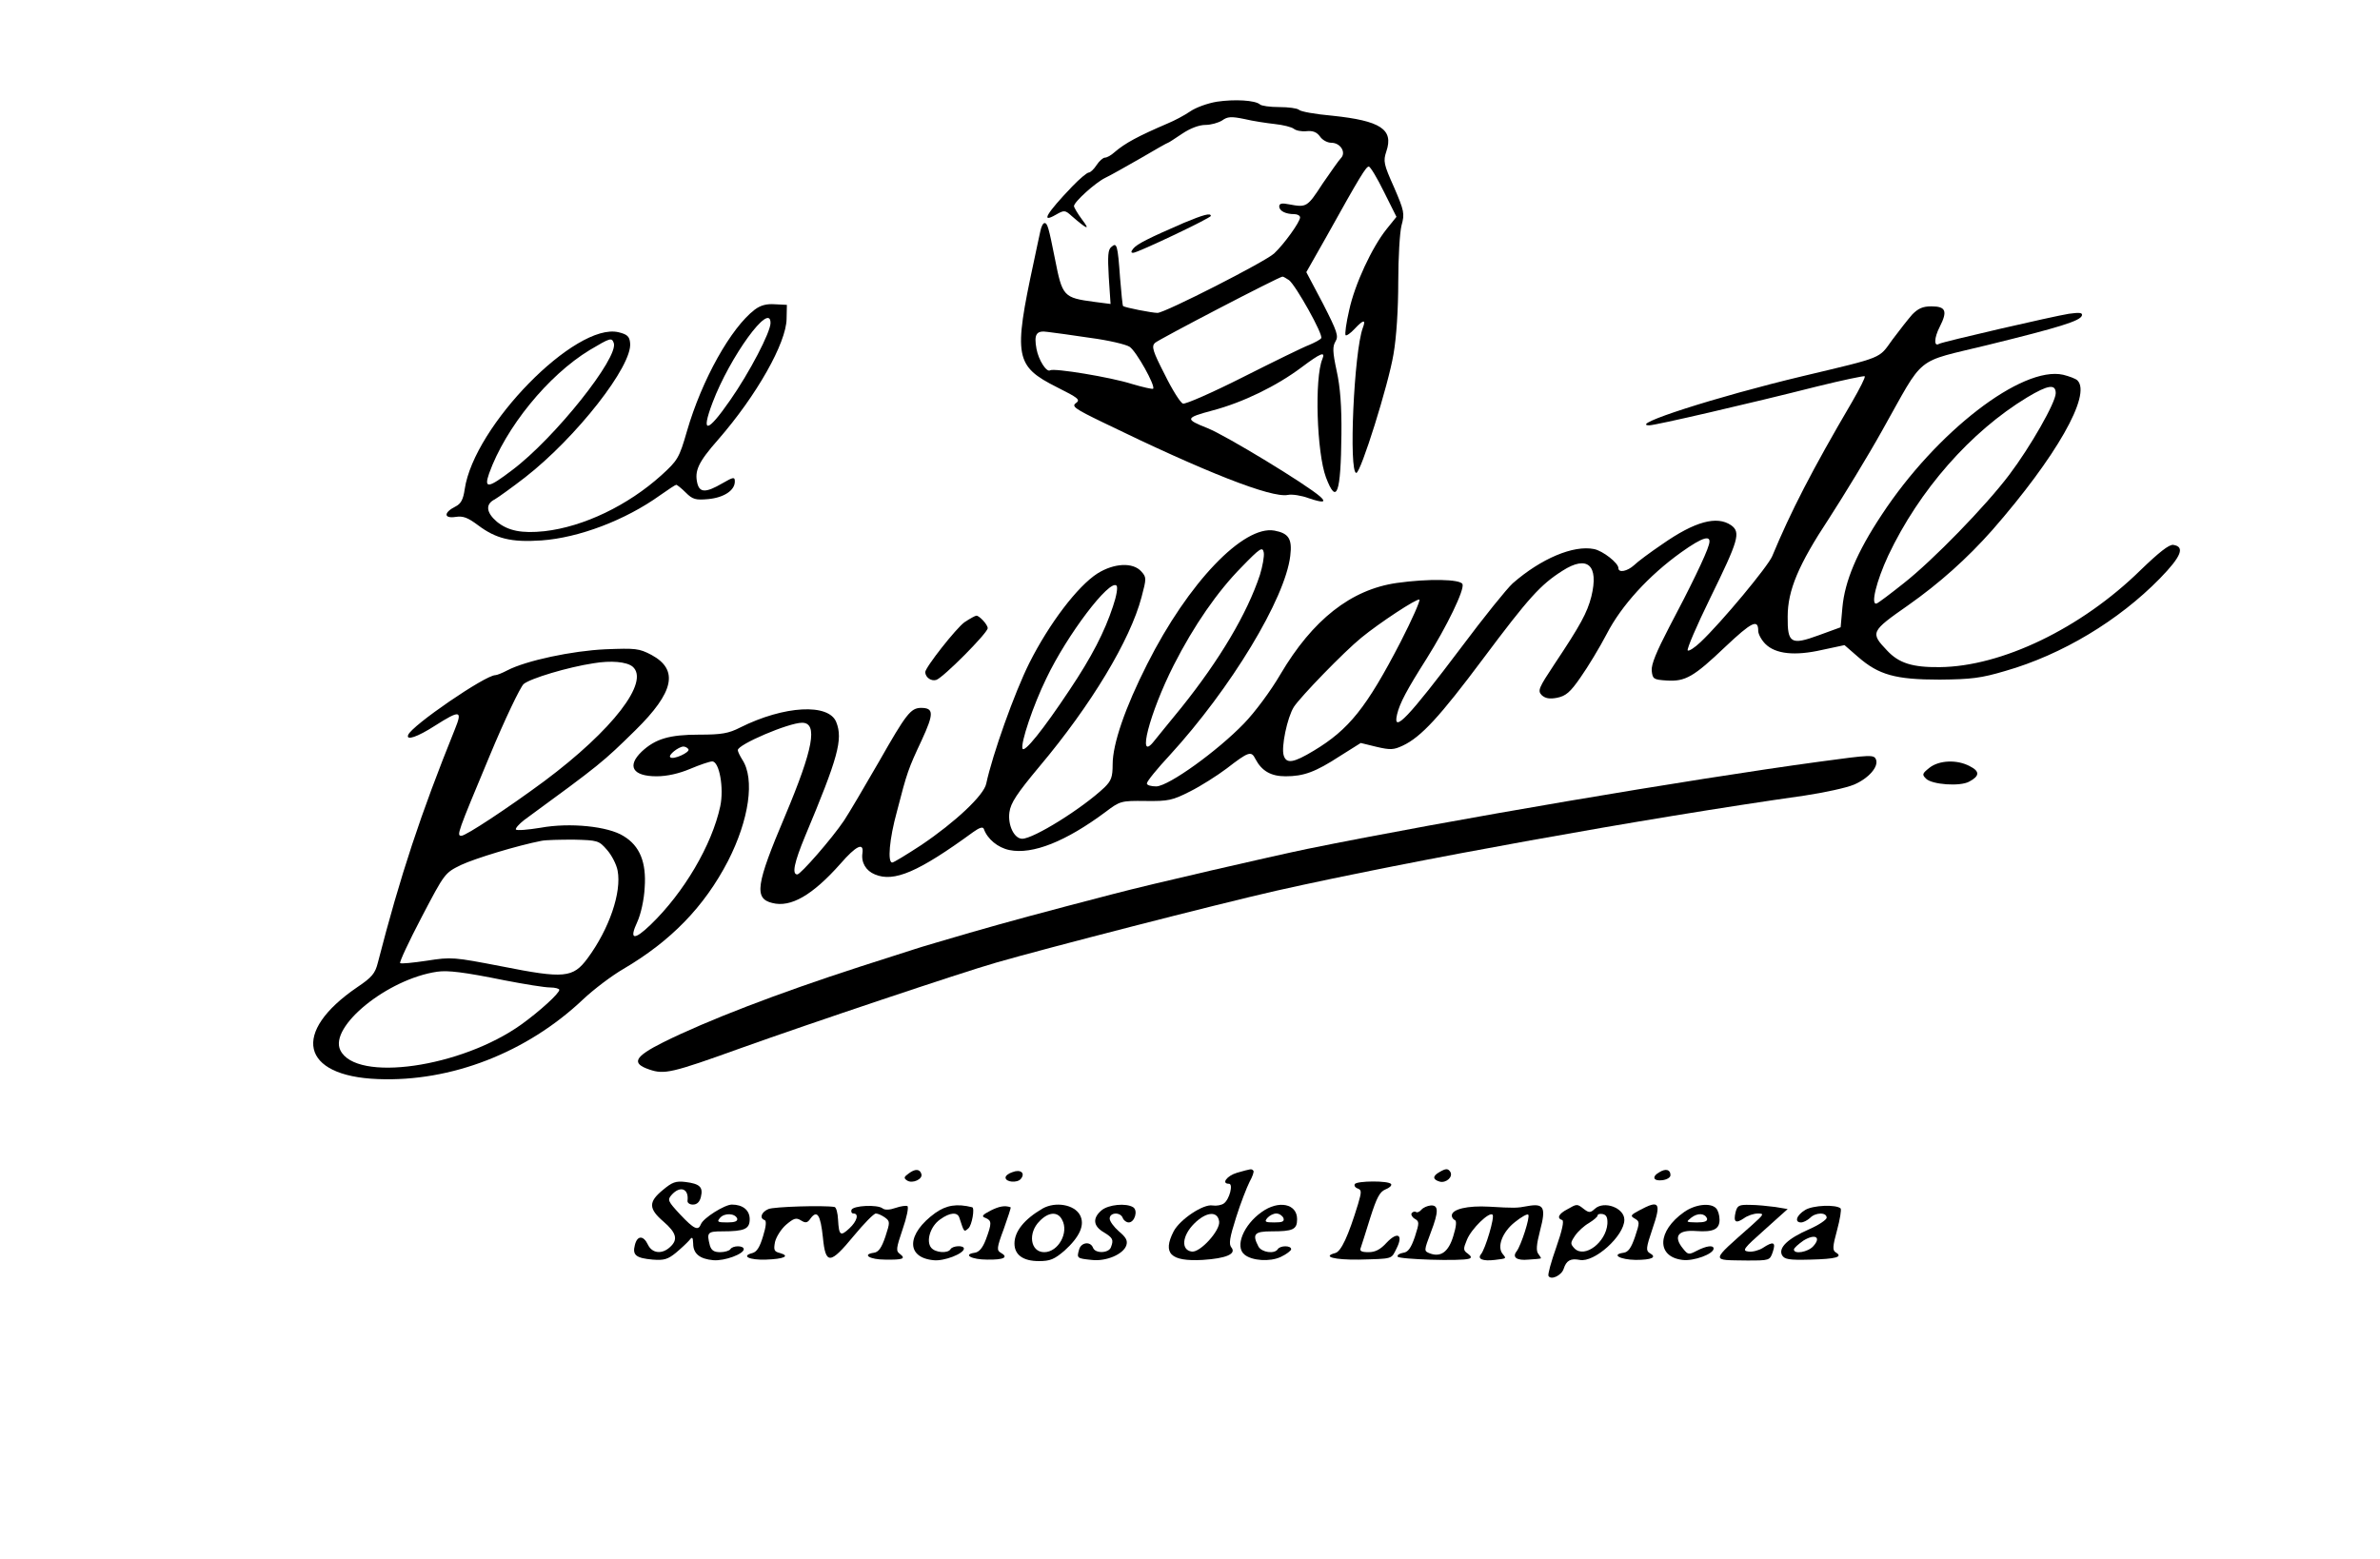
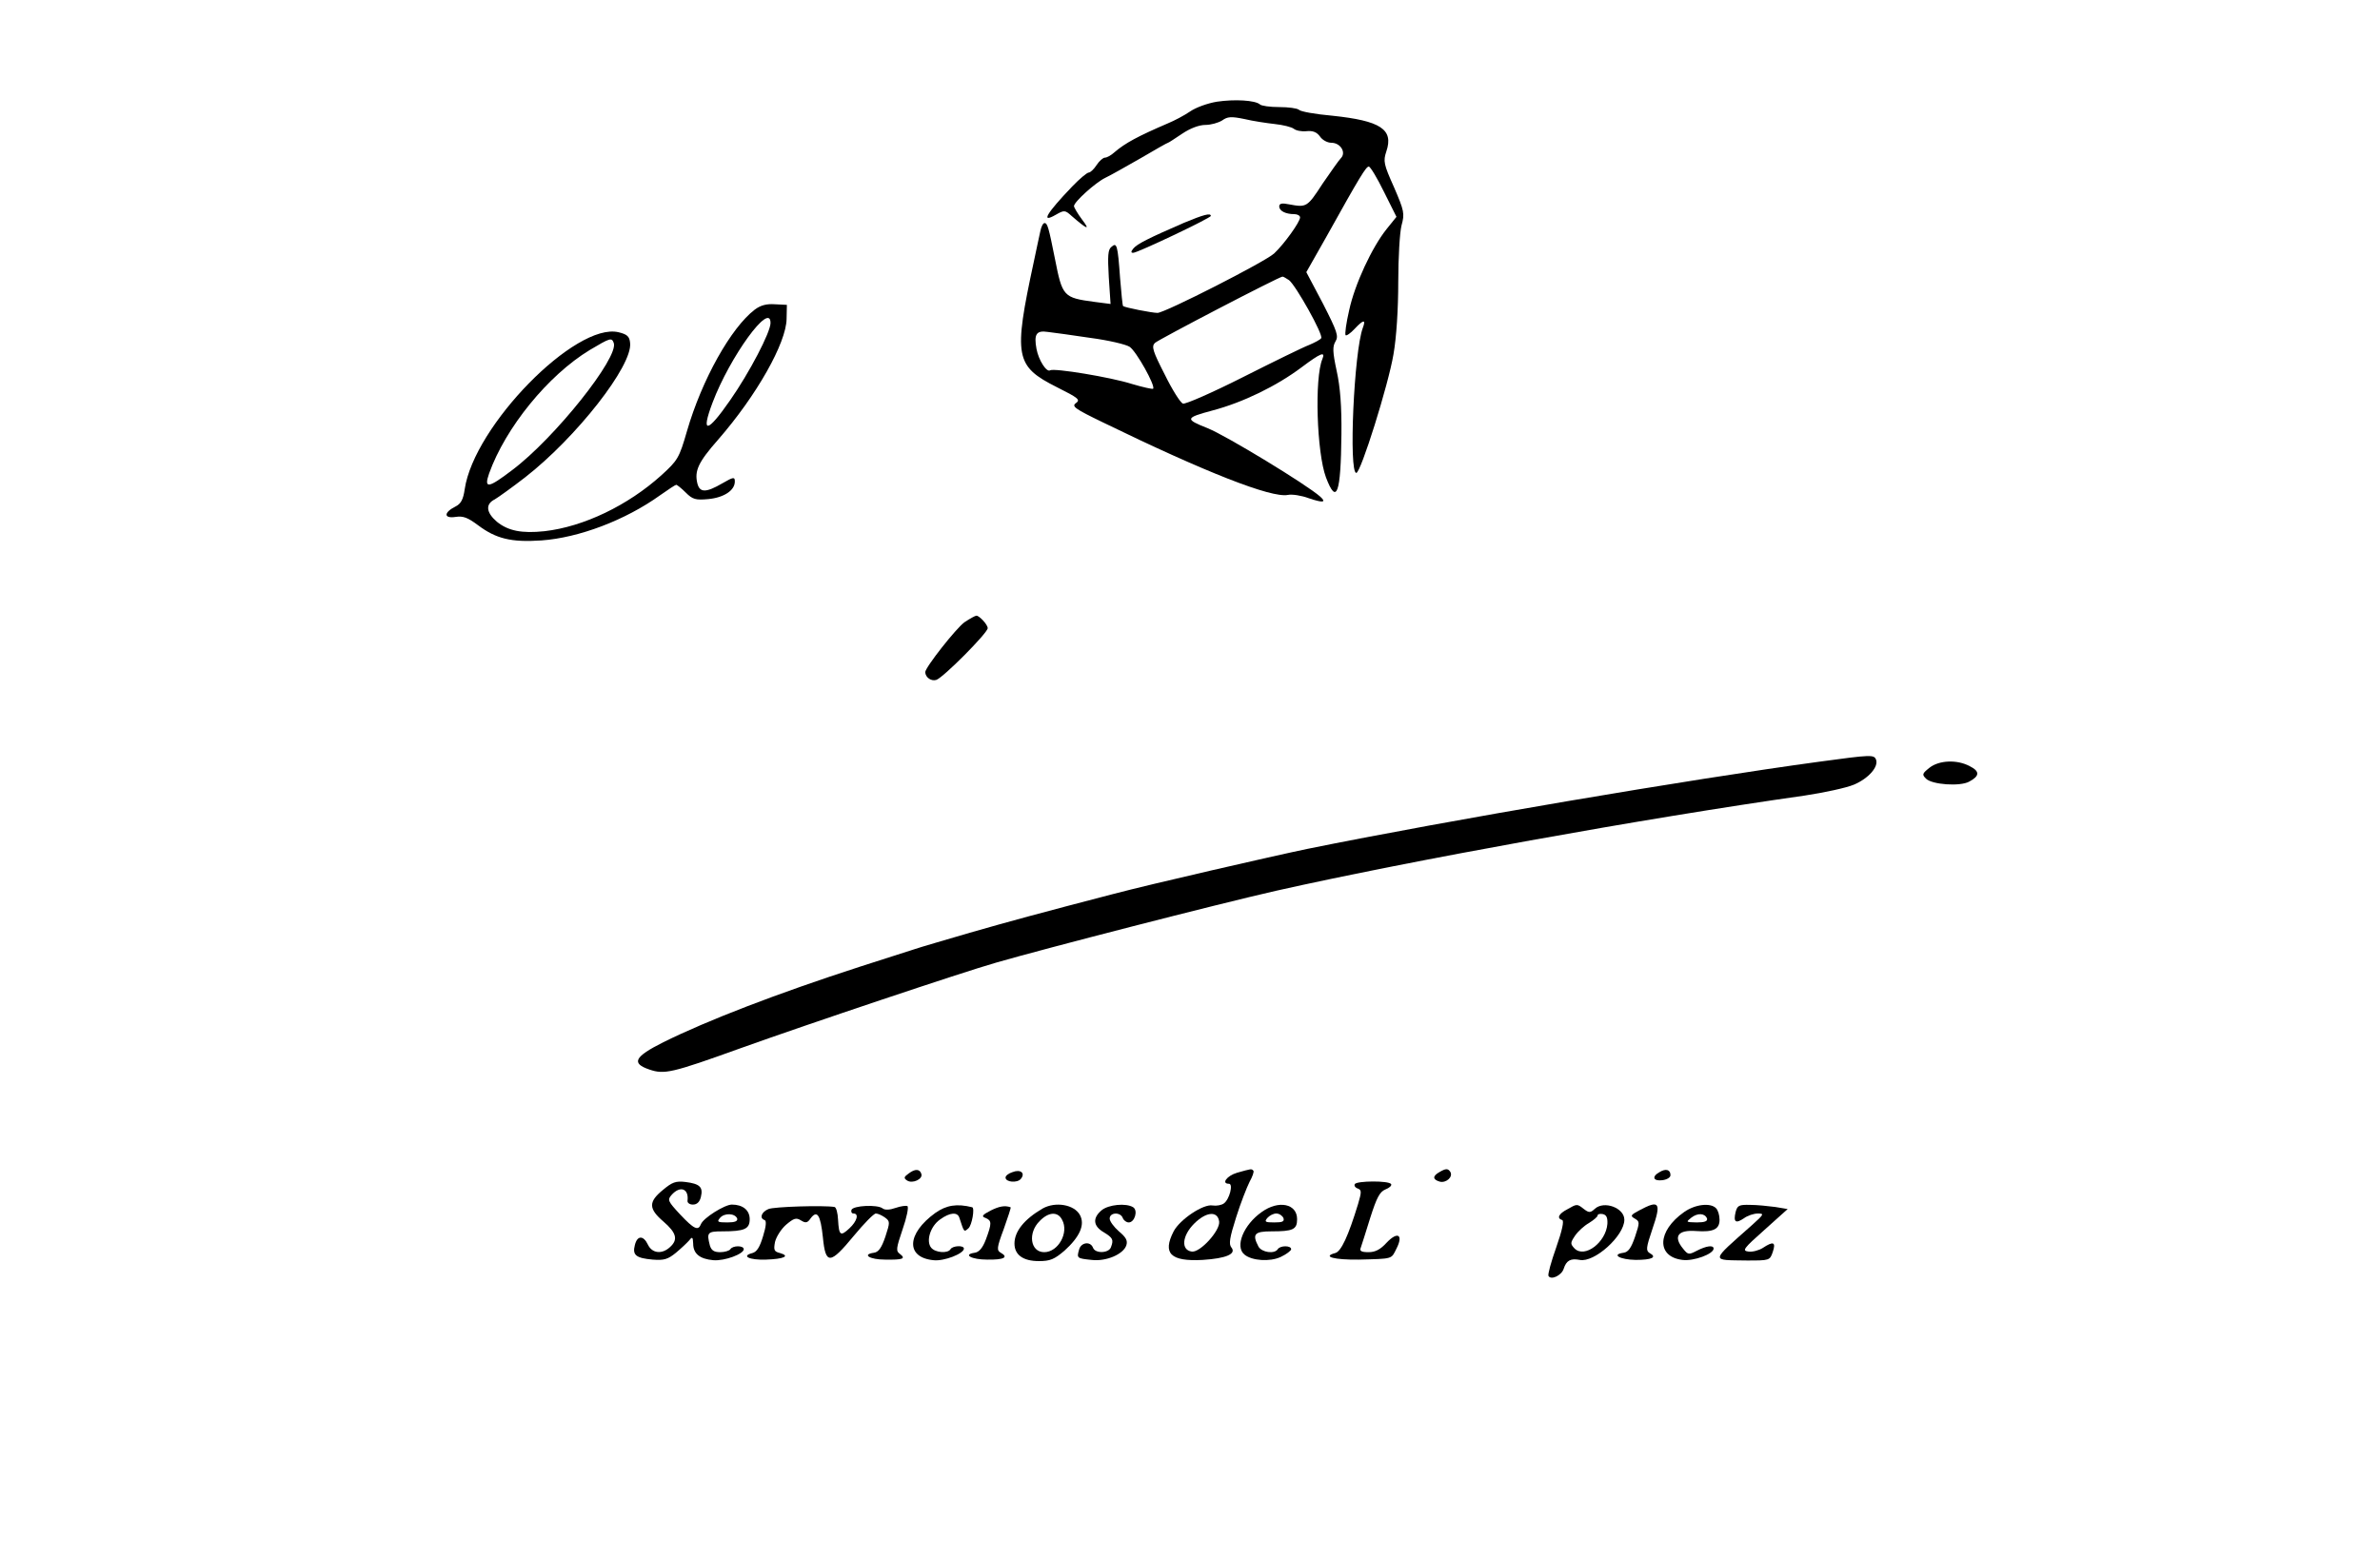
<svg xmlns="http://www.w3.org/2000/svg" version="1.0" width="800pt" height="524pt" viewBox="0 0 800 524" preserveAspectRatio="xMidYMid meet">
  <g transform="translate(0,524) scale(0.1,-0.1)" fill="#000000" stroke="none">
    <path d="M4090 4898 c-30 -5 -70 -19 -90 -33 -19 -13 -53 -31 -75 -40 -100 -43 -143 -66 -179 -97 -11 -10 -25 -18 -32 -18 -6 0 -19 -11 -28 -25 -9 -14 -21 -25 -26 -25 -6 0 -31 -21 -56 -47 -87 -91 -107 -125 -55 -95 28 16 31 16 53 -4 53 -46 64 -50 35 -12 -15 20 -27 41 -27 45 0 14 72 79 105 95 17 8 70 38 119 66 49 29 90 52 92 52 2 0 23 14 47 30 28 19 58 30 79 30 18 0 43 7 56 15 18 13 30 14 74 5 29 -7 76 -14 103 -17 28 -3 56 -10 64 -16 7 -6 27 -10 43 -8 21 2 34 -3 45 -18 8 -12 25 -21 38 -21 31 0 51 -33 32 -52 -7 -7 -34 -46 -61 -85 -52 -80 -54 -81 -113 -70 -24 5 -33 3 -33 -7 0 -15 21 -26 51 -26 10 0 19 -5 19 -11 0 -15 -53 -89 -87 -121 -30 -28 -366 -199 -392 -200 -19 0 -110 18 -116 23 -2 3 -6 45 -10 94 -8 112 -11 121 -29 105 -12 -9 -13 -30 -9 -102 l6 -90 -54 7 c-105 14 -108 18 -133 145 -21 105 -25 120 -35 120 -5 0 -11 -12 -14 -27 -4 -16 -13 -62 -22 -103 -69 -320 -63 -351 78 -422 72 -36 79 -42 64 -53 -16 -11 -5 -19 90 -65 345 -168 567 -255 622 -244 14 3 46 -2 70 -11 47 -16 61 -15 39 5 -46 41 -316 205 -378 230 -78 31 -77 35 16 60 102 27 215 82 299 145 64 48 81 55 70 28 -27 -64 -19 -315 12 -398 36 -95 50 -55 52 145 1 93 -4 159 -16 213 -14 65 -14 82 -4 99 11 18 6 33 -42 127 l-56 106 68 120 c114 205 133 235 142 235 5 0 28 -38 51 -85 l42 -84 -33 -41 c-49 -61 -107 -185 -126 -273 -10 -43 -15 -80 -12 -84 3 -3 17 7 30 21 30 32 39 33 28 4 -30 -80 -48 -488 -22 -488 15 0 108 297 125 399 10 57 16 153 16 243 0 81 5 167 11 190 11 40 9 49 -25 128 -35 78 -37 88 -26 121 25 74 -19 103 -182 120 -57 5 -107 14 -112 20 -6 5 -35 9 -66 9 -31 0 -60 4 -65 9 -16 14 -85 18 -145 9z m243 -600 c23 -18 116 -184 108 -195 -3 -5 -22 -15 -41 -23 -19 -7 -119 -56 -222 -108 -103 -52 -194 -92 -202 -89 -9 4 -36 47 -61 98 -40 78 -45 94 -33 106 13 12 416 222 429 223 3 0 13 -6 22 -12z m-668 -194 c61 -8 120 -22 132 -30 22 -14 88 -132 79 -141 -2 -2 -34 5 -71 16 -72 23 -262 54 -275 46 -12 -8 -39 34 -46 72 -9 49 -1 63 38 57 18 -2 83 -11 143 -20z" />
    <path d="M3980 4491 c-120 -52 -157 -71 -170 -86 -9 -11 -9 -15 -1 -15 15 0 261 117 261 124 0 11 -25 4 -90 -23z" />
    <path d="M2537 4199 c-80 -61 -178 -236 -228 -409 -26 -90 -31 -98 -86 -148 -112 -101 -261 -173 -393 -188 -76 -8 -122 1 -160 32 -36 31 -39 59 -7 75 12 7 58 40 102 74 172 134 362 376 353 452 -2 22 -10 29 -39 36 -144 34 -486 -315 -517 -528 -5 -35 -13 -49 -31 -58 -40 -20 -40 -41 0 -35 26 4 41 -2 76 -28 60 -45 111 -58 213 -51 126 9 282 68 399 152 27 19 51 35 54 35 3 0 18 -12 32 -26 23 -23 33 -26 76 -22 52 5 89 29 89 59 0 16 -4 16 -42 -6 -55 -32 -76 -32 -84 0 -10 42 3 71 70 147 129 148 229 325 230 406 l1 47 -40 2 c-28 2 -48 -3 -68 -18z m53 -45 c0 -31 -71 -167 -136 -260 -77 -111 -99 -114 -59 -8 58 154 195 343 195 268z m-527 -67 c18 -48 -198 -320 -342 -428 -80 -61 -95 -63 -77 -11 55 154 198 330 338 415 69 41 74 43 81 24z" />
-     <path d="M6428 4183 c-14 -16 -44 -54 -67 -85 -47 -65 -26 -57 -303 -123 -289 -69 -587 -165 -514 -165 20 0 336 73 565 131 85 21 157 36 159 34 3 -3 -17 -42 -43 -87 -135 -230 -206 -369 -268 -518 -14 -34 -170 -222 -241 -289 -20 -19 -39 -31 -43 -28 -4 4 30 83 75 175 96 196 104 222 71 246 -48 33 -122 13 -232 -64 -40 -27 -83 -59 -94 -70 -23 -21 -53 -27 -53 -10 0 17 -52 58 -82 64 -69 14 -178 -32 -273 -115 -20 -18 -98 -115 -172 -214 -177 -235 -233 -295 -217 -227 9 38 33 83 99 187 69 110 128 232 121 251 -7 17 -115 19 -221 4 -154 -22 -283 -124 -391 -307 -32 -55 -86 -128 -123 -166 -89 -92 -251 -209 -294 -211 -18 0 -32 4 -32 10 0 7 35 50 77 95 205 224 388 526 405 670 7 57 -5 76 -53 85 -104 19 -290 -175 -428 -449 -74 -146 -116 -268 -116 -337 0 -43 -5 -55 -27 -77 -76 -72 -239 -173 -277 -173 -27 0 -49 46 -43 89 4 31 25 63 101 154 174 207 305 425 343 569 17 64 17 67 -1 87 -28 31 -91 28 -147 -7 -67 -43 -162 -168 -229 -301 -50 -100 -124 -308 -145 -406 -8 -39 -104 -129 -218 -206 -49 -32 -93 -59 -98 -59 -16 0 -10 78 16 172 34 132 38 143 83 239 42 91 41 109 -3 109 -34 -1 -49 -20 -140 -180 -49 -85 -102 -175 -118 -199 -41 -61 -146 -181 -157 -181 -19 0 -10 41 26 128 111 265 128 326 105 384 -25 64 -175 56 -323 -18 -39 -20 -63 -24 -138 -24 -100 0 -147 -14 -193 -57 -51 -49 -30 -83 50 -83 35 0 75 9 113 25 33 14 66 25 74 25 24 0 40 -90 27 -151 -28 -130 -122 -290 -234 -398 -56 -54 -73 -51 -45 9 12 26 23 75 25 116 6 84 -16 140 -71 173 -52 33 -181 46 -279 28 -43 -7 -80 -10 -83 -6 -2 4 10 18 28 32 257 188 264 194 374 302 130 128 146 203 54 253 -42 22 -53 23 -155 19 -111 -5 -267 -38 -330 -71 -17 -9 -35 -16 -40 -16 -34 0 -282 -170 -293 -201 -8 -20 31 -7 90 31 85 54 93 52 67 -12 -115 -285 -183 -490 -259 -785 -9 -36 -20 -49 -69 -82 -223 -152 -190 -299 69 -309 246 -10 501 89 690 268 36 34 97 80 135 102 160 94 272 209 352 363 71 139 91 276 48 341 -8 13 -15 27 -15 32 0 19 171 92 216 92 54 0 38 -87 -57 -313 -98 -231 -105 -278 -43 -293 62 -16 135 26 229 132 53 61 79 73 74 36 -5 -32 12 -60 42 -72 64 -27 146 8 331 143 21 15 32 18 35 10 12 -34 47 -63 86 -71 78 -16 190 29 323 128 49 37 52 38 135 37 76 -1 90 2 149 32 36 18 91 53 123 77 75 58 83 60 97 32 21 -40 52 -58 101 -58 61 0 100 14 183 68 l70 44 53 -13 c47 -11 58 -10 88 4 62 29 125 98 270 292 154 206 193 249 267 296 84 54 123 19 97 -87 -14 -54 -36 -95 -124 -227 -53 -80 -57 -89 -43 -104 12 -11 26 -14 52 -9 29 6 44 18 79 69 24 34 64 100 88 146 49 95 141 196 250 274 74 53 104 61 93 25 -9 -33 -64 -146 -134 -278 -42 -81 -60 -124 -58 -145 3 -28 6 -30 50 -33 63 -4 91 12 198 114 88 83 110 94 110 53 0 -11 11 -31 24 -44 34 -34 99 -41 191 -20 l75 16 46 -40 c69 -60 125 -76 274 -76 106 1 139 5 220 29 192 55 382 170 520 311 73 75 85 107 45 113 -14 2 -49 -26 -110 -85 -200 -196 -467 -324 -675 -326 -91 -1 -137 13 -177 56 -57 60 -55 64 71 152 105 74 198 157 283 253 214 245 334 455 286 503 -6 6 -28 14 -48 19 -138 31 -427 -192 -610 -471 -83 -125 -124 -223 -132 -311 l-6 -67 -74 -27 c-93 -34 -105 -27 -104 63 0 88 36 174 139 330 49 76 131 210 180 298 144 256 104 224 353 285 244 60 311 81 317 99 3 10 -8 11 -44 6 -51 -8 -424 -94 -436 -101 -18 -11 -17 20 2 57 27 53 21 69 -28 69 -29 0 -44 -7 -64 -27z m482 -265 c0 -31 -85 -180 -156 -274 -79 -105 -257 -288 -355 -365 -44 -35 -85 -66 -91 -68 -21 -7 -1 75 39 161 104 220 277 417 467 532 70 42 96 46 96 14z m-2675 -611 c-43 -130 -135 -285 -264 -446 -42 -51 -83 -102 -92 -113 -59 -75 -15 95 66 255 68 134 148 249 228 330 63 65 71 70 75 49 2 -12 -4 -46 -13 -75z m-494 -106 c-28 -85 -71 -169 -146 -281 -89 -134 -152 -212 -158 -197 -7 18 36 146 80 236 70 147 213 335 236 312 5 -5 0 -35 -12 -70z m967 -119 c-115 -222 -174 -295 -292 -366 -68 -41 -92 -45 -101 -16 -9 28 12 128 34 163 22 34 168 185 227 233 61 50 187 133 195 128 4 -2 -24 -66 -63 -142z m-2582 -83 c60 -50 -67 -214 -296 -385 -123 -91 -264 -184 -279 -184 -17 0 -14 8 95 269 51 123 103 231 114 241 22 19 149 57 235 70 59 10 111 5 131 -11z m188 -278 c7 -10 -52 -37 -61 -27 -8 7 27 35 44 36 6 0 14 -4 17 -9z m-274 -338 c16 -18 32 -49 36 -70 14 -73 -28 -196 -101 -295 -49 -66 -78 -69 -289 -27 -161 31 -168 32 -251 19 -47 -7 -87 -11 -90 -8 -3 3 29 72 72 154 78 149 78 149 133 176 47 22 188 65 270 81 14 3 62 4 108 4 81 -2 85 -3 112 -34z m-344 -439 c67 -13 135 -24 153 -24 17 0 31 -4 31 -8 0 -12 -66 -72 -127 -116 -202 -145 -556 -196 -609 -87 -39 79 159 240 326 264 35 5 88 -1 226 -29z" />
    <path d="M3242 3148 c-28 -20 -132 -152 -132 -168 1 -18 20 -31 37 -26 23 7 173 158 173 174 0 12 -28 42 -38 42 -4 0 -22 -10 -40 -22z" />
    <path d="M6115 2679 c-434 -59 -1243 -196 -1720 -293 -116 -24 -529 -119 -650 -151 -250 -65 -349 -92 -485 -131 -85 -25 -168 -49 -185 -55 -16 -5 -99 -32 -184 -59 -278 -90 -514 -181 -661 -254 -98 -49 -109 -71 -47 -92 50 -17 74 -12 307 72 226 81 744 255 860 288 166 48 741 196 939 241 449 101 1239 244 1776 320 66 10 141 26 167 37 49 21 83 60 74 84 -7 17 -15 17 -191 -7z" />
    <path d="M6486 2659 c-25 -20 -26 -23 -12 -37 20 -20 114 -27 145 -10 36 19 36 35 2 52 -43 23 -103 20 -135 -5z" />
    <path d="M3055 1295 c-17 -12 -18 -16 -6 -24 18 -12 54 5 48 22 -5 17 -21 18 -42 2z" />
    <path d="M3403 1299 c-13 -4 -23 -12 -23 -18 0 -16 39 -19 51 -5 17 20 -1 34 -28 23z" />
    <path d="M4158 1297 c-34 -10 -54 -37 -27 -37 15 0 2 -52 -17 -66 -8 -6 -25 -9 -38 -7 -31 6 -110 -47 -131 -87 -38 -74 -11 -102 98 -96 78 5 114 20 96 42 -9 11 -6 32 16 101 15 48 36 101 45 119 10 18 16 35 13 38 -7 7 -5 7 -55 -7z m-60 -164 c4 -30 -64 -105 -92 -101 -37 5 -33 53 8 94 40 40 79 44 84 7z" />
    <path d="M4838 1299 c-23 -13 -23 -25 2 -32 21 -5 45 16 35 33 -8 12 -15 12 -37 -1z" />
    <path d="M5578 1299 c-27 -15 -21 -31 10 -27 15 2 27 9 27 17 0 19 -16 23 -37 10z" />
    <path d="M2228 1239 c-49 -40 -48 -63 2 -106 44 -38 50 -61 22 -86 -27 -25 -60 -21 -74 8 -15 32 -36 32 -44 -1 -9 -34 4 -44 60 -49 38 -3 51 1 78 23 18 15 38 34 45 42 10 13 12 11 13 -11 0 -34 22 -52 68 -56 38 -3 102 21 102 37 0 13 -37 13 -45 0 -3 -5 -19 -10 -34 -10 -21 0 -30 6 -35 23 -11 43 -8 47 42 47 75 0 92 8 92 41 0 30 -23 49 -60 49 -24 0 -96 -45 -104 -66 -9 -23 -23 -17 -70 33 -41 44 -43 49 -29 65 29 33 59 22 54 -19 -1 -7 7 -13 18 -13 14 0 23 9 27 26 8 33 -4 44 -52 50 -33 4 -45 -1 -76 -27z m250 -96 c2 -9 -8 -13 -33 -13 -33 0 -36 2 -25 15 15 18 51 16 58 -2z" />
    <path d="M4554 1259 c-3 -5 1 -12 10 -15 13 -5 13 -11 1 -52 -33 -108 -57 -160 -77 -165 -45 -12 -3 -23 79 -22 117 3 109 1 127 37 24 47 4 59 -33 20 -21 -23 -38 -32 -61 -32 -24 0 -31 4 -26 15 3 8 17 53 32 101 22 69 32 87 51 95 13 5 22 13 19 18 -8 12 -115 11 -122 0z" />
    <path d="M2583 1175 c-24 -10 -31 -31 -13 -37 7 -2 5 -22 -5 -54 -11 -37 -21 -53 -36 -57 -39 -10 -10 -24 46 -22 60 2 82 12 47 22 -20 5 -22 10 -17 37 4 17 20 43 37 58 26 22 34 25 50 15 16 -10 22 -9 33 7 22 29 33 11 41 -64 9 -93 24 -92 104 5 34 41 67 75 74 75 7 0 20 -6 30 -13 18 -13 18 -16 2 -65 -13 -38 -23 -52 -39 -54 -41 -6 -13 -23 38 -23 60 -1 71 3 50 19 -14 10 -13 18 9 83 14 40 21 75 16 78 -4 2 -22 0 -39 -6 -20 -7 -36 -8 -44 -2 -17 14 -100 10 -105 -5 -2 -7 1 -12 7 -12 19 0 12 -26 -14 -50 -30 -28 -35 -24 -38 29 -1 22 -6 42 -12 43 -36 6 -204 1 -222 -7z" />
    <path d="M3144 1162 c-97 -70 -100 -150 -6 -159 35 -4 102 22 102 39 0 12 -38 10 -45 -2 -9 -15 -51 -12 -65 5 -18 22 -3 72 30 95 33 24 59 26 65 5 16 -49 15 -48 30 -35 12 10 22 68 13 71 -52 13 -87 7 -124 -19z" />
    <path d="M3330 1170 c-29 -15 -32 -20 -17 -25 21 -9 21 -18 1 -72 -11 -29 -23 -43 -38 -45 -41 -6 -10 -23 42 -23 57 -1 73 8 46 23 -14 8 -14 16 10 80 14 40 25 72 23 73 -20 7 -39 3 -67 -11z" />
    <path d="M3505 1177 c-62 -36 -95 -77 -95 -118 0 -38 29 -59 82 -59 38 0 52 6 86 35 51 46 70 87 52 120 -19 35 -82 46 -125 22z m65 -38 c24 -43 -13 -109 -60 -109 -47 0 -56 65 -15 105 30 31 61 32 75 4z" />
    <path d="M3703 1171 c-31 -26 -29 -53 7 -74 31 -19 34 -25 24 -51 -8 -20 -53 -21 -60 -1 -9 23 -41 18 -47 -7 -8 -28 -7 -29 42 -34 49 -6 107 19 117 49 5 16 -1 27 -25 47 -17 15 -31 34 -31 43 0 21 36 23 44 2 3 -8 12 -15 20 -15 20 0 32 40 15 51 -24 15 -83 9 -106 -10z" />
    <path d="M4241 1165 c-61 -43 -91 -116 -58 -143 25 -21 86 -25 122 -8 19 9 35 21 35 26 0 13 -37 13 -45 0 -11 -17 -54 -11 -65 9 -22 42 -13 51 44 51 72 0 86 6 86 41 0 52 -62 65 -119 24z m73 -20 c4 -12 -3 -15 -31 -15 -30 0 -34 2 -23 15 7 8 20 15 30 15 10 0 20 -7 24 -15z" />
-     <path d="M4778 1173 c-6 -7 -14 -11 -18 -8 -5 3 -11 1 -15 -4 -3 -5 2 -14 11 -19 15 -9 15 -13 0 -60 -13 -38 -23 -52 -39 -54 -12 -2 -21 -7 -19 -13 2 -9 213 -16 240 -7 9 3 8 8 -4 17 -16 11 -16 16 -3 47 15 37 75 95 86 84 8 -7 -24 -115 -39 -133 -13 -16 6 -24 47 -19 40 5 39 4 26 20 -20 24 -1 74 41 107 21 17 42 29 45 25 7 -7 -24 -103 -39 -123 -16 -20 0 -32 40 -28 20 1 39 3 41 4 2 1 -2 7 -8 15 -8 10 -7 30 6 80 20 76 13 91 -42 81 -37 -7 -44 -7 -130 -2 -71 4 -125 -8 -125 -30 0 -6 5 -13 10 -15 7 -2 5 -22 -5 -54 -16 -53 -42 -72 -79 -58 -20 8 -20 8 4 72 26 68 26 91 -1 89 -11 -1 -25 -7 -31 -14z" />
    <path d="M5268 1174 c-29 -15 -36 -30 -17 -36 7 -2 0 -35 -20 -92 -17 -48 -29 -91 -26 -96 9 -15 44 2 51 24 9 28 23 36 54 30 49 -10 150 81 150 135 0 40 -68 65 -99 37 -15 -14 -20 -14 -37 -1 -23 18 -23 18 -56 -1z m135 -49 c-5 -62 -76 -116 -110 -83 -15 16 -15 19 1 43 10 15 31 34 47 43 16 10 29 21 29 25 0 5 8 7 18 5 12 -3 16 -12 15 -33z" />
    <path d="M5511 1171 c-30 -16 -32 -19 -16 -28 17 -10 17 -13 1 -61 -13 -38 -23 -52 -39 -54 -42 -6 -12 -23 41 -24 55 0 73 9 47 23 -13 8 -12 18 9 80 31 90 24 100 -43 64z" />
    <path d="M5661 1165 c-91 -64 -94 -150 -6 -161 38 -5 105 20 105 38 0 13 -25 9 -56 -7 -27 -14 -30 -14 -46 6 -35 42 -18 65 44 60 57 -4 78 6 78 38 0 15 -5 32 -12 39 -19 19 -70 13 -107 -13z m77 -22 c2 -9 -8 -13 -35 -13 -36 1 -37 1 -18 16 22 17 46 15 53 -3z" />
    <path d="M5834 1165 c-8 -34 0 -40 28 -21 12 9 33 16 47 16 22 0 20 -3 -20 -39 -142 -126 -140 -117 -17 -119 76 0 77 0 87 29 11 33 2 37 -34 13 -13 -8 -35 -14 -48 -12 -22 3 -17 10 54 73 l78 70 -42 7 c-23 3 -61 7 -84 7 -38 1 -43 -2 -49 -24z" />
-     <path d="M6068 1172 c-30 -18 -37 -42 -14 -42 8 0 21 7 30 15 18 19 56 20 56 1 0 -7 -27 -25 -59 -39 -71 -31 -104 -62 -91 -87 8 -14 23 -17 95 -15 86 2 111 9 86 24 -12 7 -11 20 4 75 10 37 15 69 12 73 -15 14 -93 11 -119 -5z m27 -122 c-18 -20 -65 -28 -65 -11 0 5 15 18 32 30 39 24 61 12 33 -19z" />
  </g>
</svg>